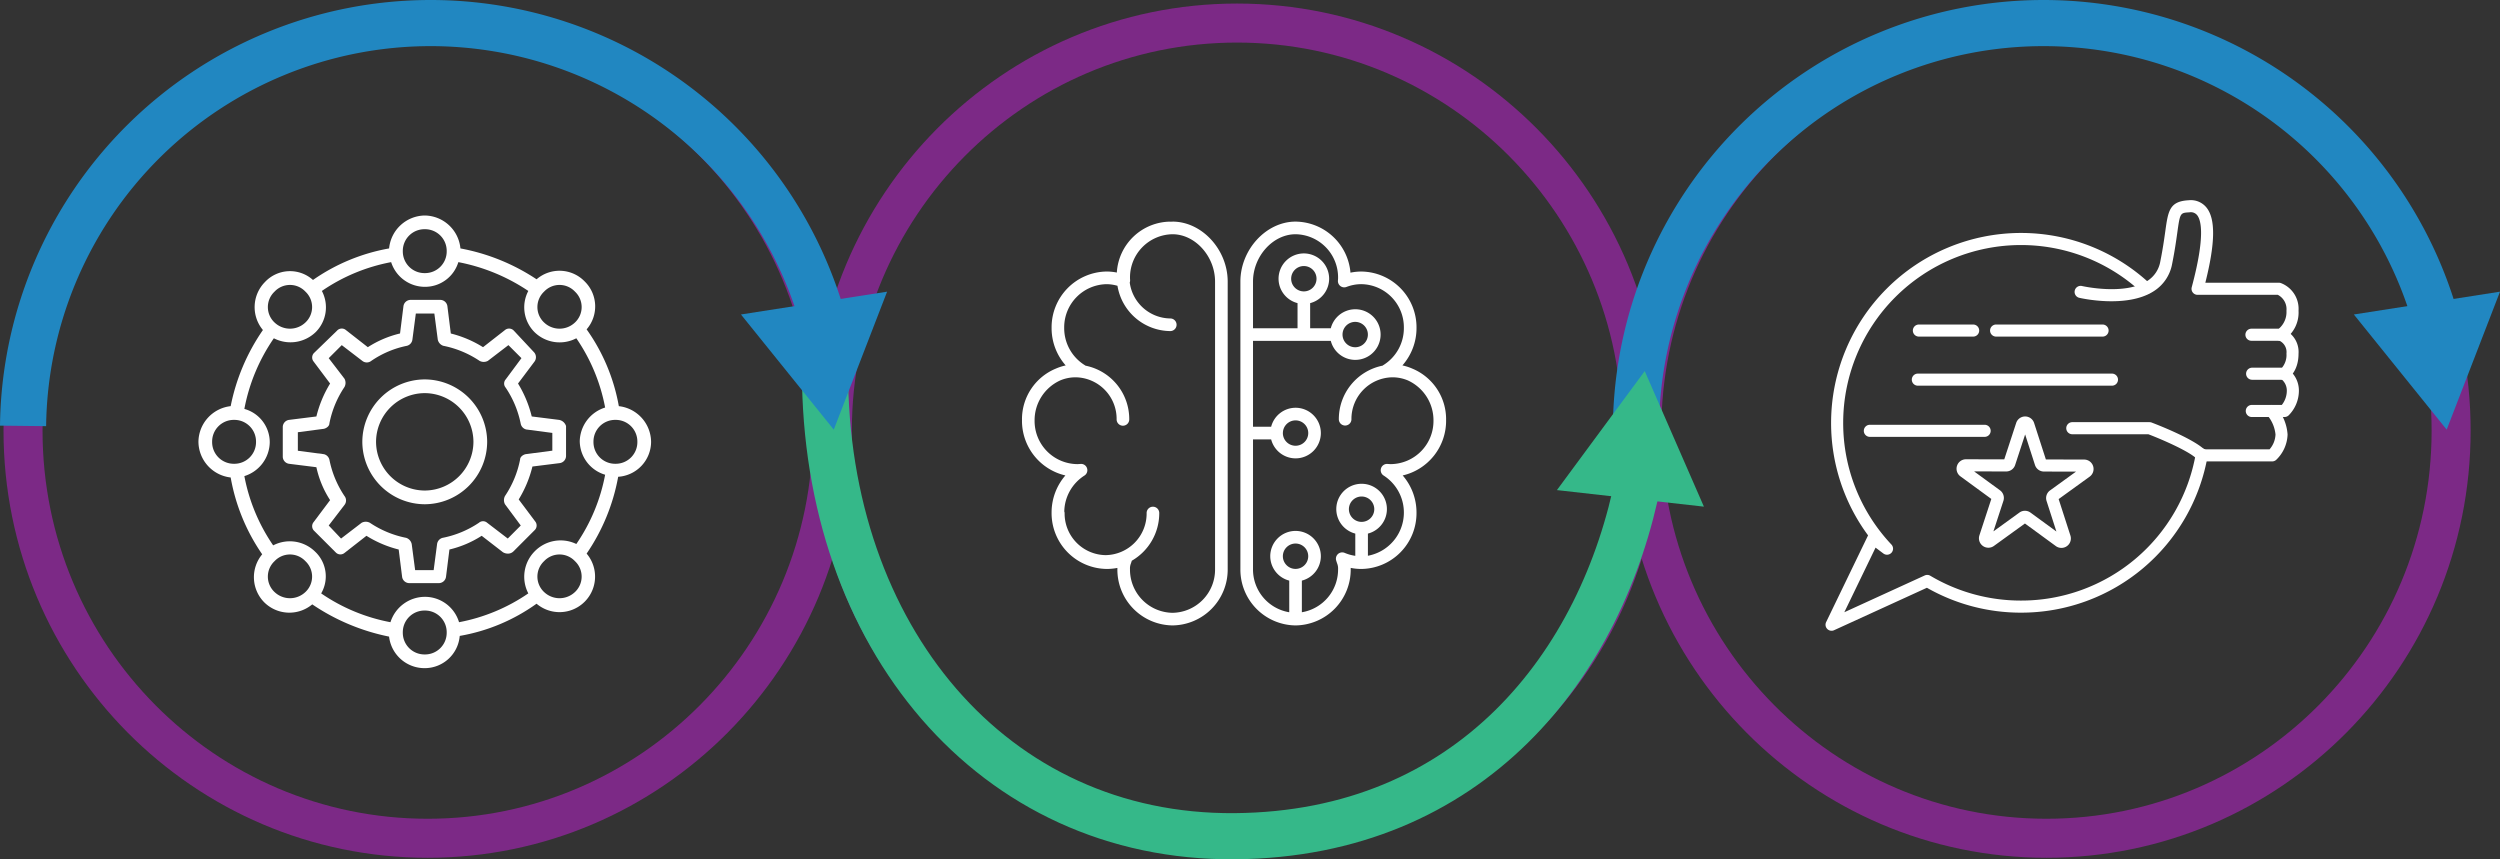
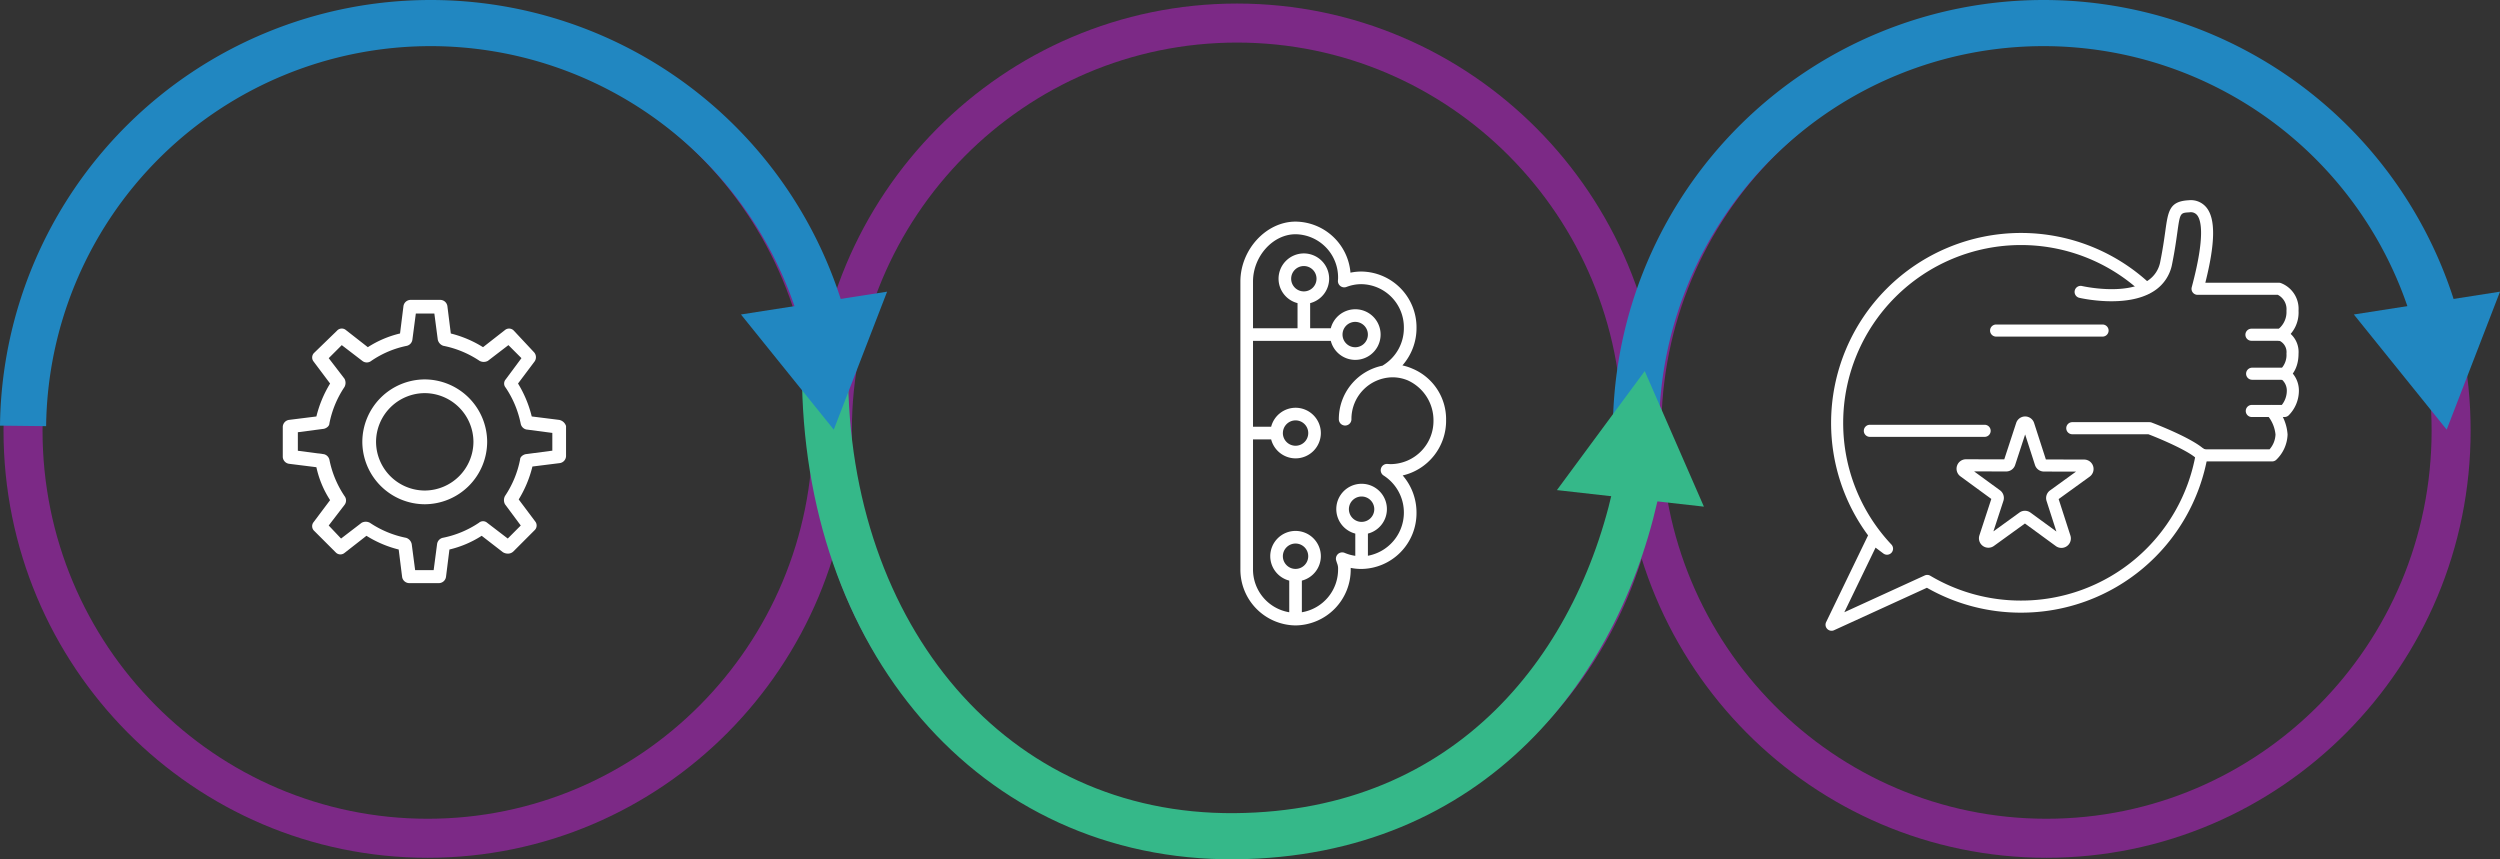
<svg xmlns="http://www.w3.org/2000/svg" width="488.999" height="168.078" viewBox="0 0 488.999 168.078">
  <rect x="0" y="0" width="488.999" height="168.078" fill="#333333" stroke="none" />
  <defs>
    <style>.a,.b,.c{fill:none;}.a{stroke:#7c2986;stroke-width:7.632px;}.b{stroke:#2187c1;}.b,.c{stroke-width:9.023px;}.c{stroke:#35b889;}.d{fill:#35b889;}.e{fill:#2187c1;}.f{fill:#fff;}</style>
  </defs>
  <g transform="translate(-161.001 -3834.636)">
    <g transform="translate(165.504 3839.147)">
      <g transform="translate(0 0)">
        <path class="a" d="M72.98,12.251c0,44.031-35.439,79.727-79.152,79.727s-79.149-35.7-79.149-79.727S-49.885-67.476-6.172-67.476,72.98-31.78,72.98,12.251Zm-158.335,0c0,44.031-35.436,79.727-79.149,79.727s-79.15-35.7-79.15-79.727,35.436-79.727,79.15-79.727S-85.355-31.78-85.355,12.251Zm-158.3,0c0,44.031-35.436,79.727-79.149,79.727s-79.152-35.7-79.152-79.727,35.439-79.727,79.152-79.727S-243.655-31.78-243.655,12.251Z" transform="translate(401.956 67.476)" />
      </g>
      <g transform="translate(315.491 0.001)">
        <path class="b" d="M24.067,9.015a79.762,79.762,0,0,0-76.909-58.67,79.731,79.731,0,0,0-79.714,78.794" transform="translate(132.556 49.655)" />
      </g>
      <g transform="translate(156.862 68.075)">
        <path class="c" d="M24.46,3.216c-7.114,36.6-32.948,69.652-78.989,70.045-47.52.405-80.191-39.143-80.191-90.977" transform="translate(134.72 17.715)" />
      </g>
      <path class="d" d="M0,3.577,17.178-19.7,28.752,6.814Z" transform="translate(300.029 87.775)" />
      <g transform="translate(0.008 0.001)">
        <path class="b" d="M24.067,9.015a79.762,79.762,0,0,0-76.909-58.67,79.732,79.732,0,0,0-79.715,78.794" transform="translate(132.557 49.655)" />
      </g>
      <path class="e" d="M4.393,0-6.038,26.985-24.195,4.46Z" transform="translate(164.621 52.541)" />
    </g>
    <g transform="translate(199.809 3876.787)">
      <g transform="translate(0 0)">
-         <path class="f" d="M11.318,11.317a4.375,4.375,0,0,1-6.037,0,4.136,4.136,0,0,1,0-6.037,4.136,4.136,0,0,1,6.037,0,4.136,4.136,0,0,1,0,6.037m-29.38,12.209a4.239,4.239,0,0,1-4.293-4.293,4.239,4.239,0,0,1,4.293-4.295,4.239,4.239,0,0,1,4.293,4.295,4.239,4.239,0,0,1-4.293,4.293m-29.38-12.209a4.136,4.136,0,0,1,0-6.037,4.136,4.136,0,0,1,6.037,0,4.136,4.136,0,0,1,0,6.037,4.375,4.375,0,0,1-6.037,0M-59.65-18.062a4.237,4.237,0,0,1,4.293-4.293,4.237,4.237,0,0,1,4.293,4.293,4.237,4.237,0,0,1-4.293,4.293,4.237,4.237,0,0,1-4.293-4.293m12.209-29.38a4.136,4.136,0,0,1,6.037,0,4.136,4.136,0,0,1,0,6.037,4.375,4.375,0,0,1-6.037,0,4.136,4.136,0,0,1,0-6.037m29.38-12.209a4.239,4.239,0,0,1,4.293,4.293,4.239,4.239,0,0,1-4.293,4.295,4.239,4.239,0,0,1-4.293-4.295,4.239,4.239,0,0,1,4.293-4.293m29.38,12.209a4.136,4.136,0,0,1,0,6.037,4.375,4.375,0,0,1-6.037,0,4.136,4.136,0,0,1,0-6.037,4.136,4.136,0,0,1,6.037,0m12.207,29.38a4.237,4.237,0,0,1-4.293,4.293,4.237,4.237,0,0,1-4.293-4.293,4.237,4.237,0,0,1,4.293-4.293,4.237,4.237,0,0,1,4.293,4.293M3.4,3.4a7.058,7.058,0,0,0-1.206,8.182A35.512,35.512,0,0,1-11.354,17.22a6.964,6.964,0,0,0-6.708-4.964A7.087,7.087,0,0,0-24.77,17.22a35.515,35.515,0,0,1-13.551-5.635A6.633,6.633,0,0,0-39.527,3.4a7.056,7.056,0,0,0-8.183-1.209,35.534,35.534,0,0,1-5.635-13.549,7.049,7.049,0,0,0,4.964-6.574A6.764,6.764,0,0,0-53.346-24.5a36.073,36.073,0,0,1,5.768-13.817,7.09,7.09,0,0,0,8.183-1.209,6.851,6.851,0,0,0,1.209-8.048A35.471,35.471,0,0,1-24.636-53.21a6.927,6.927,0,0,0,6.574,4.829A6.8,6.8,0,0,0-11.49-53.21,36.991,36.991,0,0,1,2.195-47.575,6.853,6.853,0,0,0,3.4-39.528a7.023,7.023,0,0,0,8.185,1.209A35.489,35.489,0,0,1,17.221-24.77,7.051,7.051,0,0,0,12.257-18.2a6.923,6.923,0,0,0,4.964,6.573,35.51,35.51,0,0,1-5.635,13.55A7.075,7.075,0,0,0,3.4,3.4M26.209-18.062A7.1,7.1,0,0,0,19.9-25.039a37.1,37.1,0,0,0-6.3-15.024,6.844,6.844,0,0,0-.4-9.392,6.855,6.855,0,0,0-9.39-.4,40.125,40.125,0,0,0-14.892-6.037,7.108,7.108,0,0,0-6.975-6.44,7.109,7.109,0,0,0-6.977,6.44,37.416,37.416,0,0,0-14.89,6.17,6.713,6.713,0,0,0-9.392.4,6.986,6.986,0,0,0-.4,9.39,39.68,39.68,0,0,0-6.306,14.89,7.1,7.1,0,0,0-6.306,6.977,7.1,7.1,0,0,0,6.306,6.976A37.971,37.971,0,0,0-49.857,3.938a6.99,6.99,0,0,0,.4,9.392,6.979,6.979,0,0,0,9.39.4,41.265,41.265,0,0,0,15.026,6.306,6.982,6.982,0,0,0,6.977,6.17A6.873,6.873,0,0,0-11.221,19.9,36.34,36.34,0,0,0,3.805,13.6,6.951,6.951,0,0,0,13.6,3.8a38.813,38.813,0,0,0,6.171-15.026,6.886,6.886,0,0,0,6.44-6.841" transform="translate(62.335 62.333)" />
-       </g>
+         </g>
      <g transform="translate(16.502 16.502)">
        <path class="f" d="M8.081,4.535l-5.1.671c-.536.134-1.074.538-1.074,1.073a19.509,19.509,0,0,1-2.95,7.111,1.712,1.712,0,0,0,0,1.61l3.086,4.157L-.5,21.708-4.53,18.622a1.222,1.222,0,0,0-1.609,0,19.506,19.506,0,0,1-7.112,2.95,1.448,1.448,0,0,0-1.073,1.209l-.669,5.1h-3.624l-.671-5.1a1.637,1.637,0,0,0-1.073-1.209,19.509,19.509,0,0,1-7.111-2.95,1.707,1.707,0,0,0-1.608,0l-4.027,3.086-2.415-2.551,3.086-4.023a1.406,1.406,0,0,0,0-1.744,19.529,19.529,0,0,1-2.95-7.111,1.461,1.461,0,0,0-1.073-1.073l-5.1-.671V.914l5.1-.671C-35.923.109-35.385-.3-35.385-.83a19.529,19.529,0,0,1,2.95-7.111,1.706,1.706,0,0,0,0-1.61l-3.086-4.023,2.551-2.549,4.024,3.084a1.4,1.4,0,0,0,1.744,0,18.923,18.923,0,0,1,6.976-2.952A1.439,1.439,0,0,0-19.153-17.2l.671-5.1h3.623l.67,5.1a1.631,1.631,0,0,0,1.074,1.206,19.538,19.538,0,0,1,7.109,2.952,1.712,1.712,0,0,0,1.61,0l4.024-3.084,2.549,2.549L-.908-9.416a1.22,1.22,0,0,0,0,1.608A19.534,19.534,0,0,1,2.044-.7,1.45,1.45,0,0,0,3.117.376l5.1.671V4.535ZM9.557-1.5,4.19-2.173a22.6,22.6,0,0,0-2.683-6.44L4.726-12.9a1.44,1.44,0,0,0-.134-1.879L.7-18.941a1.263,1.263,0,0,0-1.744-.135l-4.293,3.354A21.783,21.783,0,0,0-11.64-18.4l-.671-5.367a1.423,1.423,0,0,0-1.341-1.206h-5.9A1.425,1.425,0,0,0-20.9-23.772l-.671,5.367a20.288,20.288,0,0,0-6.3,2.683l-4.293-3.354a1.253,1.253,0,0,0-1.744.135l-4.428,4.293a1.266,1.266,0,0,0-.134,1.744l3.22,4.293a22.6,22.6,0,0,0-2.682,6.44L-43.3-1.5A1.427,1.427,0,0,0-44.508-.159v5.9A1.427,1.427,0,0,0-43.3,7.084l5.368.671a19.258,19.258,0,0,0,2.682,6.438l-3.22,4.295a1.257,1.257,0,0,0,.134,1.744l4.159,4.158a1.263,1.263,0,0,0,1.744.135l4.293-3.354a21.816,21.816,0,0,0,6.306,2.683l.671,5.367a1.425,1.425,0,0,0,1.342,1.206h5.9a1.425,1.425,0,0,0,1.34-1.206l.671-5.367A20.316,20.316,0,0,0-5.6,21.17l4.16,3.22a1.928,1.928,0,0,0,.939.268,1.523,1.523,0,0,0,1.073-.4L4.726,20.1a1.263,1.263,0,0,0,.135-1.744L1.641,14.06A22.554,22.554,0,0,0,4.324,7.621L9.69,6.95A1.426,1.426,0,0,0,10.9,5.608V-.3A1.769,1.769,0,0,0,9.557-1.5" transform="translate(44.508 24.978)" />
      </g>
      <g transform="translate(32.063 32.063)">
        <path class="f" d="M1.876,3.34A9.563,9.563,0,0,1-7.648-6.186a9.561,9.561,0,0,1,9.525-9.525A9.561,9.561,0,0,1,11.4-6.186,9.563,9.563,0,0,1,1.876,3.34m0-21.734A12.253,12.253,0,0,0-10.333-6.186,12.253,12.253,0,0,0,1.876,6.022,12.253,12.253,0,0,0,14.085-6.186,12.253,12.253,0,0,0,1.876-18.394" transform="translate(10.333 18.394)" />
      </g>
    </g>
    <g transform="translate(360.901 3877.987)">
      <g transform="translate(0 0)">
-         <path class="f" d="M5.8,10.445a8.443,8.443,0,0,1-8.321,8.543,8.442,8.442,0,0,1-8.319-8.543,2.637,2.637,0,0,1,.187-1.126c.051-.144.105-.317.168-.518A10.74,10.74,0,0,0-5.115-.531,1.234,1.234,0,0,0-6.35-1.765,1.233,1.233,0,0,0-7.585-.531a8.142,8.142,0,0,1-8.023,8.238,8.141,8.141,0,0,1-8.02-8.238,1.131,1.131,0,0,0-.064-.3A8.534,8.534,0,0,1-19.75-7.859a1.233,1.233,0,0,0,.508-1.436,1.219,1.219,0,0,0-1.275-.835c-.219.018-.438.034-.66.034A8.442,8.442,0,0,1-29.5-18.634a8.559,8.559,0,0,1,5.032-7.842,7.74,7.74,0,0,1,2.991-.6,8.14,8.14,0,0,1,8.023,8.235,1.234,1.234,0,0,0,1.234,1.234,1.235,1.235,0,0,0,1.236-1.234,10.658,10.658,0,0,0-8.572-10.515c-.026-.02-.043-.044-.07-.061a8.517,8.517,0,0,1-4.083-7.337,8.443,8.443,0,0,1,8.321-8.54,8.026,8.026,0,0,1,2.1.318A10.565,10.565,0,0,0-2.96-36.118a1.234,1.234,0,0,0,1.234-1.234A1.235,1.235,0,0,0-2.96-38.588a8.1,8.1,0,0,1-7.927-7.02,1.313,1.313,0,0,0,.069-.494c-.007-.137-.018-.276-.018-.417a8.442,8.442,0,0,1,8.318-8.54C1.915-55.059,5.8-50.73,5.8-45.8ZM-2.517-57.526c-.121,0-.236.014-.357.018-.028,0-.056-.018-.086-.018a10.589,10.589,0,0,0-10.454,9.959,10.265,10.265,0,0,0-1.971-.2,10.911,10.911,0,0,0-10.788,11.01A11.024,11.024,0,0,0-23.418-29.4a10.387,10.387,0,0,0-1.947.631,10.713,10.713,0,0,0-6.6,9.931c0,.014.007.026.007.037,0,.058-.007.113-.007.171A10.973,10.973,0,0,0-23.477-7.879,11.066,11.066,0,0,0-26.175-.6,10.91,10.91,0,0,0-15.388,10.408a10.734,10.734,0,0,0,2.083-.2c0,.076,0,.157,0,.24A10.912,10.912,0,0,0-2.518,21.454,10.912,10.912,0,0,0,8.271,10.445V-45.8c0-6.249-5.039-11.731-10.788-11.731" transform="translate(31.965 57.526)" />
-       </g>
+         </g>
      <g transform="translate(42.721 0.001)">
        <path class="f" d="M3.07,3.394a2.48,2.48,0,1,1,2.48,2.48,2.482,2.482,0,0,1-2.48-2.48M-4.495-5.049a2.483,2.483,0,0,1-2.482-2.48,2.483,2.483,0,0,1,2.482-2.479A2.48,2.48,0,0,1-2.017-7.529a2.482,2.482,0,0,1-2.478,2.48m-4.1,27.71a2.484,2.484,0,0,1,2.482-2.48,2.481,2.481,0,0,1,2.478,2.48,2.481,2.481,0,0,1-2.478,2.48A2.484,2.484,0,0,1-8.6,22.661m21.141,6.073c-.223,0-.442-.017-.66-.033a1.233,1.233,0,0,0-.766,2.271A8.594,8.594,0,0,1,8.035,46.658V42.324a4.95,4.95,0,1,0-2.468,0v4.348A8.131,8.131,0,0,1,3.5,46.1a1.234,1.234,0,0,0-1.671,1.489c.067.226.129.4.181.562A2.63,2.63,0,0,1,2.2,49.273,8.479,8.479,0,0,1-4.885,57.71V51.52a4.941,4.941,0,0,0,3.716-4.772A4.954,4.954,0,0,0-6.116,41.8a4.955,4.955,0,0,0-4.95,4.948A4.94,4.94,0,0,0-7.352,51.52V57.71a8.478,8.478,0,0,1-7.088-8.436V23.894h3.547A4.948,4.948,0,0,0-6.116,27.61a4.954,4.954,0,0,0,4.947-4.95,4.956,4.956,0,0,0-4.947-4.95,4.944,4.944,0,0,0-4.775,3.716H-14.44V4.628H.775a4.95,4.95,0,1,0,0-2.467H-3.264V-2.755A4.943,4.943,0,0,0,.453-7.527a4.954,4.954,0,0,0-4.947-4.95,4.955,4.955,0,0,0-4.95,4.95A4.941,4.941,0,0,0-5.731-2.755V2.161H-14.44V-6.968c0-4.933,3.889-9.261,8.322-9.261A8.444,8.444,0,0,1,2.2-7.688c0,.139-.013.278-.03.534a1.231,1.231,0,0,0,.5,1.073,1.227,1.227,0,0,0,1.172.161,8.124,8.124,0,0,1,2.905-.545,8.441,8.441,0,0,1,8.321,8.54,8.51,8.51,0,0,1-4.083,7.337c-.026.018-.044.043-.069.061A10.657,10.657,0,0,0,2.347,19.989a1.234,1.234,0,0,0,2.467,0,8.141,8.141,0,0,1,8.023-8.235,7.817,7.817,0,0,1,2.991.6,8.564,8.564,0,0,1,5.032,7.842,8.438,8.438,0,0,1-8.317,8.539M6.8,40.032a2.481,2.481,0,1,1,2.48-2.48,2.483,2.483,0,0,1-2.48,2.48m-12.916,9.2A2.484,2.484,0,0,1-8.6,46.751a2.485,2.485,0,0,1,2.482-2.481,2.481,2.481,0,0,1,2.478,2.481,2.483,2.483,0,0,1-2.478,2.48M23.33,19.989a10.715,10.715,0,0,0-6.6-9.932,10.32,10.32,0,0,0-1.946-.631,11.022,11.022,0,0,0,2.757-7.35A10.913,10.913,0,0,0,6.751-8.934a10.309,10.309,0,0,0-2.127.222A10.891,10.891,0,0,0-6.118-18.7c-5.748,0-10.789,5.481-10.789,11.729V49.276A10.912,10.912,0,0,0-6.118,60.285,10.913,10.913,0,0,0,4.67,49.276c0-.085,0-.165,0-.242a10.466,10.466,0,0,0,2.083.206A10.911,10.911,0,0,0,17.539,38.234a11.053,11.053,0,0,0-2.7-7.282A10.976,10.976,0,0,0,23.329,20.2c0-.058-.006-.113-.007-.171,0-.013.008-.024.008-.037" transform="translate(16.907 18.695)" />
      </g>
    </g>
    <g transform="translate(518.074 3873.794)">
      <g transform="translate(0 6.408)">
        <path class="f" d="M.182,11.957a1.182,1.182,0,0,1-1.063-1.7L7.283-6.628c.013-.024.026-.048.04-.072A36.974,36.974,0,0,1,.089-28.72,37.165,37.165,0,0,1,37.2-65.855a36.967,36.967,0,0,1,25.269,9.94,1.184,1.184,0,0,1,.061,1.671,1.181,1.181,0,0,1-1.671.061A34.61,34.61,0,0,0,37.2-63.491,34.8,34.8,0,0,0,2.453-28.72,34.642,34.642,0,0,0,11.887-4.911a1.183,1.183,0,0,1,.02,1.6,1.182,1.182,0,0,1-1.59.157L8.786-4.305,2.674,8.334,18.4,1.14a1.179,1.179,0,0,1,1.1.059A34.673,34.673,0,0,0,37.2,6.051,34.667,34.667,0,0,0,71.429-22.722a1.176,1.176,0,0,1,1.366-.962,1.181,1.181,0,0,1,.961,1.367A37.023,37.023,0,0,1,37.2,8.416a37.059,37.059,0,0,1-18.371-4.87L.673,11.849a1.164,1.164,0,0,1-.492.108" transform="translate(1 65.855)" />
      </g>
      <g transform="translate(48.718 0)">
        <path class="f" d="M6.194,4.225H.478a1.182,1.182,0,0,1,0-2.364H5.839A4.275,4.275,0,0,0,7.326-1.655a3.151,3.151,0,0,0-1.69-3.108h-15.7a1.184,1.184,0,0,1-.938-.462,1.182,1.182,0,0,1-.2-1.026c2.7-10.07,1.816-13.157,1.052-14.1A1.574,1.574,0,0,0-11.64-20.9c-1.842.1-1.842.1-2.394,4.033-.217,1.557-.49,3.5-1,6.048a7.993,7.993,0,0,1-3.6,5.347C-23.916-2.07-32.823-4.094-33.2-4.18A1.183,1.183,0,0,1-34.082-5.6a1.182,1.182,0,0,1,1.418-.885c.083.019,8.317,1.882,12.751-.98a5.635,5.635,0,0,0,2.563-3.82c.5-2.486.763-4.387.977-5.914.564-4.028.821-5.866,4.609-6.066A3.928,3.928,0,0,1-8.321-21.84c1.8,2.225,1.735,6.918-.221,14.713H5.853a1.19,1.19,0,0,1,.347.052,5.387,5.387,0,0,1,3.488,5.42A6.362,6.362,0,0,1,6.747,4.088a1.186,1.186,0,0,1-.553.137" transform="translate(34.113 23.273)" />
      </g>
      <g transform="translate(82.264 25.135)">
        <path class="f" d="M1.143,1.535h-6.26A1.182,1.182,0,0,1-6.3.352,1.182,1.182,0,0,1-5.116-.829H.726A3.889,3.889,0,0,0,1.595-3.6,2.443,2.443,0,0,0,.129-6.139a1.185,1.185,0,0,1-.8-1.469A1.186,1.186,0,0,1,.8-8.408,4.768,4.768,0,0,1,3.958-3.6c0,3.572-1.992,4.838-2.219,4.971a1.185,1.185,0,0,1-.6.161" transform="translate(6.298 8.455)" />
      </g>
      <g transform="translate(82.197 32.762)">
        <path class="f" d="M1.164,1.483h-6.4A1.181,1.181,0,0,1-6.413.3,1.181,1.181,0,0,1-5.231-.882H.639a4.456,4.456,0,0,0,.977-2.7,2.86,2.86,0,0,0-1.143-2.4A1.19,1.19,0,0,1,.1-7.6,1.174,1.174,0,0,1,1.7-8,5.207,5.207,0,0,1,3.979-3.58,6.864,6.864,0,0,1,1.963,1.172a1.185,1.185,0,0,1-.8.311" transform="translate(6.413 8.166)" />
      </g>
      <g transform="translate(47.086 40.046)">
        <path class="f" d="M6.188,1.7H-7.59a1.183,1.183,0,0,1-.9-.412c-1.17-1.365-6.376-3.691-9.527-4.9H-32.9A1.182,1.182,0,0,1-34.084-4.8,1.182,1.182,0,0,1-32.9-5.978H-17.8a1.2,1.2,0,0,1,.418.076c.833.315,7.814,3,10.28,5.236H5.683a4.655,4.655,0,0,0,1.161-2.9,6.8,6.8,0,0,0-1.634-3.8,1.183,1.183,0,0,1,.083-1.67,1.182,1.182,0,0,1,1.67.083A9.111,9.111,0,0,1,9.207-3.57,7.169,7.169,0,0,1,6.973,1.4a1.179,1.179,0,0,1-.785.3" transform="translate(34.084 9.349)" />
      </g>
      <g transform="translate(32.184 24.317)">
        <path class="f" d="M3.381.363H-17.44A1.182,1.182,0,0,1-18.622-.819,1.182,1.182,0,0,1-17.44-2H3.381A1.182,1.182,0,0,1,4.563-.819,1.182,1.182,0,0,1,3.381.363" transform="translate(18.622 2.001)" />
      </g>
      <g transform="translate(17.08 24.317)">
-         <path class="f" d="M1.813.363H-8.8A1.182,1.182,0,0,1-9.983-.819,1.182,1.182,0,0,1-8.8-2H1.813A1.182,1.182,0,0,1,2.994-.819,1.182,1.182,0,0,1,1.813.363" transform="translate(9.983 2.001)" />
-       </g>
+         </g>
      <g transform="translate(16.875 33.918)">
-         <path class="f" d="M6.016.363H-31.952A1.182,1.182,0,0,1-33.134-.819,1.182,1.182,0,0,1-31.952-2H6.016A1.182,1.182,0,0,1,7.2-.819,1.182,1.182,0,0,1,6.016.363" transform="translate(33.134 2.001)" />
-       </g>
+         </g>
      <g transform="translate(25.625 42.302)">
        <path class="f" d="M3.152,3.951a1.849,1.849,0,0,1-1.091-.357L-3.982-.823l-6.066,4.388A1.844,1.844,0,0,1-12.22,3.56a1.844,1.844,0,0,1-.666-2.068l2.33-7.119L-16.6-10.045a1.843,1.843,0,0,1-.665-2.068,1.842,1.842,0,0,1,1.755-1.273h0l7.485.018,2.33-7.119a1.844,1.844,0,0,1,1.756-1.273h0a1.843,1.843,0,0,1,1.753,1.282l2.3,7.128L7.6-13.33a1.842,1.842,0,0,1,1.753,1.281,1.846,1.846,0,0,1-.677,2.065L2.613-5.6l2.3,7.13A1.849,1.849,0,0,1,3.152,3.951M-3.981-3.311a1.848,1.848,0,0,1,1.089.357L2.173.747.25-5.227A1.844,1.844,0,0,1,.925-7.291l5.084-3.678-6.272-.015a1.845,1.845,0,0,1-1.755-1.282L-3.941-18.24l-1.952,5.965A1.843,1.843,0,0,1-7.65-11l-6.275-.015,5.065,3.7a1.845,1.845,0,0,1,.665,2.07L-10.147.719l5.083-3.678a1.838,1.838,0,0,1,1.082-.352M7.6-10.965h.008ZM-8.139-13.012s0,0,0,0Z" transform="translate(17.36 21.759)" />
      </g>
      <g transform="translate(7.485 43.928)">
        <path class="f" d="M3.632.363H-18.822A1.182,1.182,0,0,1-20-.819,1.182,1.182,0,0,1-18.822-2H3.632A1.182,1.182,0,0,1,4.814-.819,1.182,1.182,0,0,1,3.632.363" transform="translate(20.004 2.001)" />
      </g>
    </g>
    <path class="e" d="M0,.685,18.158,23.21,28.588-3.775Z" transform="translate(621.412 3895.463)" />
  </g>
</svg>